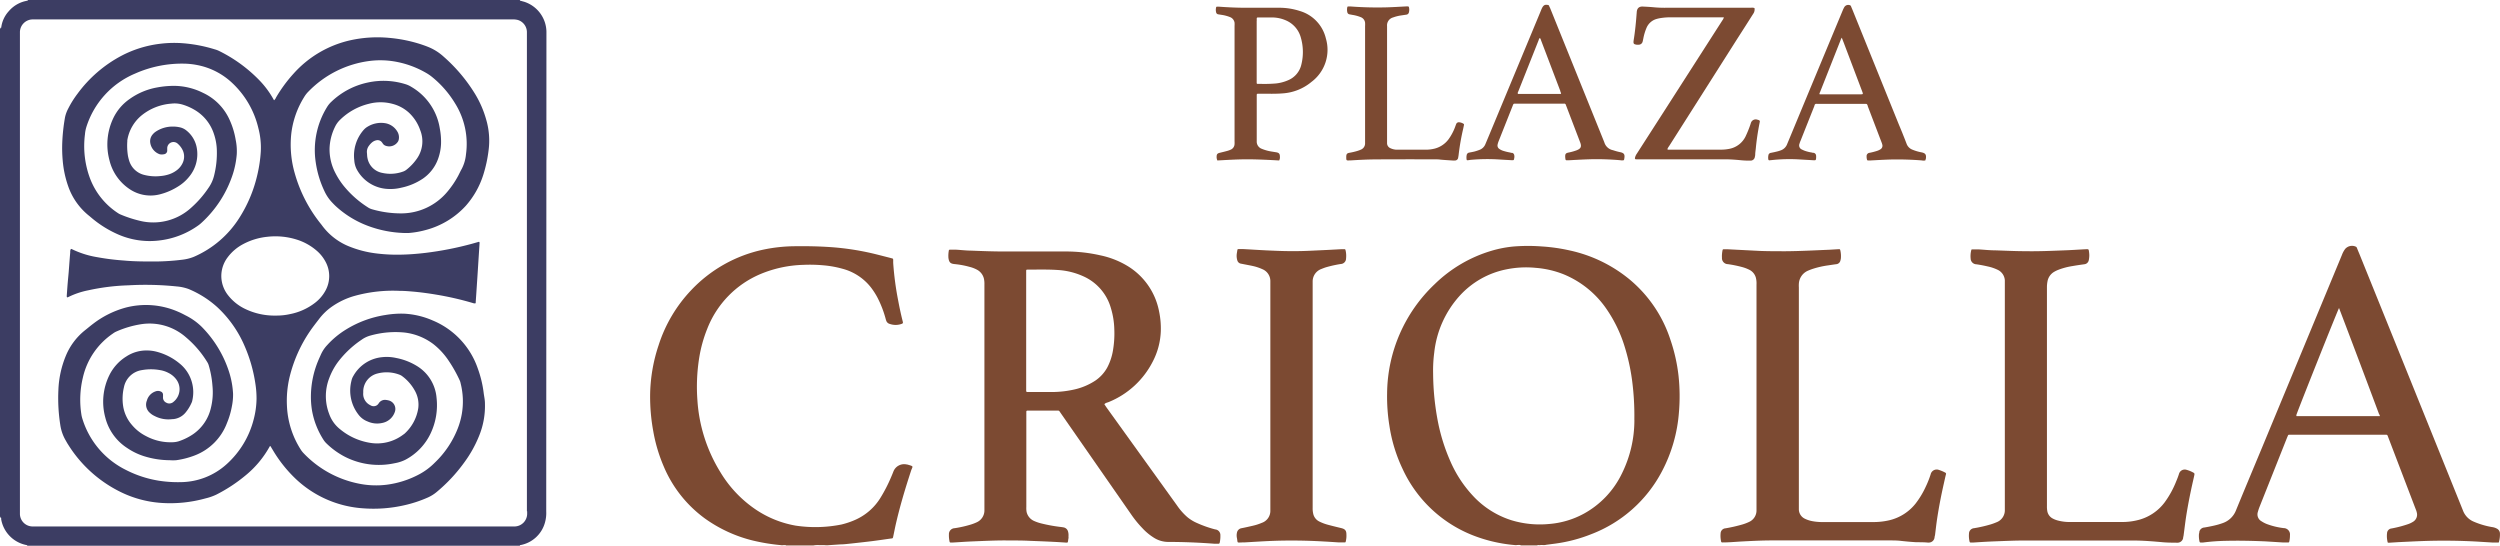
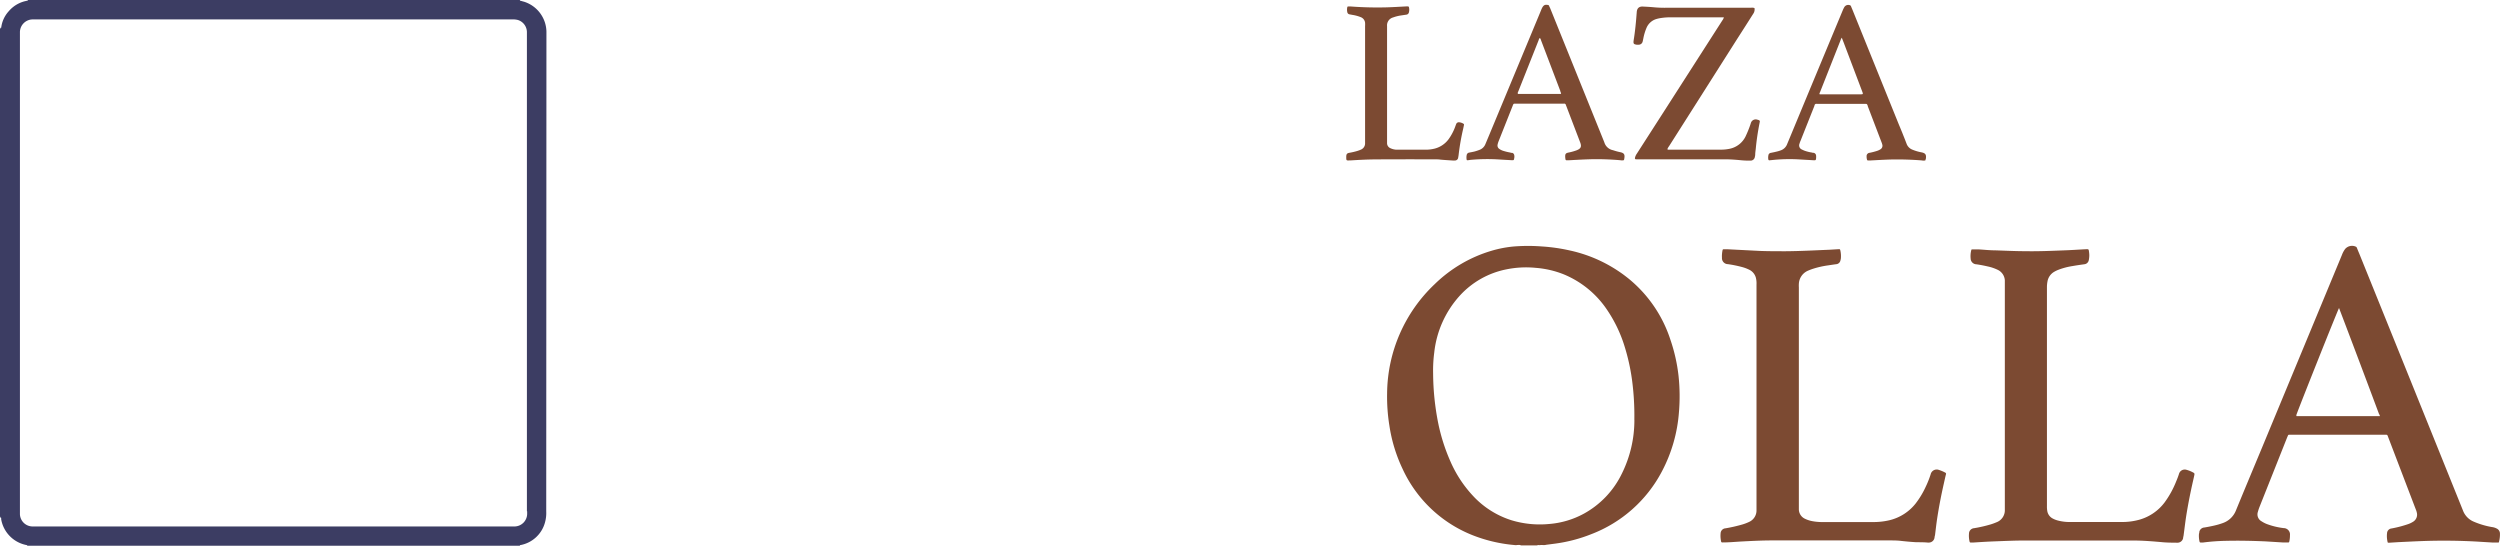
<svg xmlns="http://www.w3.org/2000/svg" id="Layer_1" data-name="Layer 1" viewBox="0 0 499.33 109">
  <defs>
    <style>.cls-1{fill:#3c3d63;}.cls-2{fill:#7c4a32;}</style>
  </defs>
  <g id="Plaza_Criolla" data-name="Plaza Criolla">
    <g id="Isotipo">
      <path class="cls-1" d="M110.71,6.87V6.29A6.4,6.4,0,0,0,106.29.36l-.87-.24a.49.49,0,0,1,0-.12H7.13a.41.41,0,0,0,0,.11L6.56.24a6.21,6.21,0,0,0-3.24,2A5.93,5.93,0,0,0,1.81,5.54v0c-.13-.09-.17.16-.24.26v97.36c.07.11.12.34.24.27h0a1.67,1.67,0,0,0,0,.32A6.35,6.35,0,0,0,7,108.89S7,109,7,109h98.41a.43.43,0,0,0,0-.11,6.26,6.26,0,0,0,5-4.5,7,7,0,0,0,.26-2.23Zm-3.85,95.24c0,.2,0,.39,0,.58a2.55,2.55,0,0,1-2.44,2.46H8a2.54,2.54,0,0,1-2.45-2.44V6.38A2.57,2.57,0,0,1,8,3.88h95.82a3.87,3.87,0,0,1,1.22.12,2.56,2.56,0,0,1,1.77,2.37c0,.22,0,.43,0,.65v95.09Z" transform="translate(-1.57)" />
-       <path class="cls-1" d="M96.44,18.74a32.35,32.35,0,0,0-6.27-7.43,10.26,10.26,0,0,0-3.24-2c-.4-.16-.81-.3-1.22-.44a28.71,28.71,0,0,0-6.56-1.32,25.11,25.11,0,0,0-7.59.49A21.54,21.54,0,0,0,60.2,14.71a28.33,28.33,0,0,0-3.51,4.79,1.37,1.37,0,0,1-.38.53c-.06-.1-.12-.19-.17-.29A17.9,17.9,0,0,0,53.34,16a29,29,0,0,0-8.07-5.85,4.4,4.4,0,0,0-.79-.29,29.13,29.13,0,0,0-6.07-1.2,23,23,0,0,0-4.84.08,22.35,22.35,0,0,0-7.67,2.36,25.92,25.92,0,0,0-8.84,7.61,19.2,19.2,0,0,0-1.85,2.95,6.83,6.83,0,0,0-.65,1.75,37.75,37.75,0,0,0-.56,5.2A27.9,27.9,0,0,0,14.09,32a20.71,20.71,0,0,0,1.09,5.17,13,13,0,0,0,4.27,6l.39.33a21.59,21.59,0,0,0,5.36,3.34,15.7,15.7,0,0,0,8.09,1.2,16.64,16.64,0,0,0,7.86-3,5.69,5.69,0,0,0,.61-.49,22.61,22.61,0,0,0,6.33-9.82,17.53,17.53,0,0,0,.77-3.93,11.25,11.25,0,0,0-.22-2.89,15.76,15.76,0,0,0-1.28-4.12,10.79,10.79,0,0,0-5.23-5.24,13.11,13.11,0,0,0-5.66-1.4,18.28,18.28,0,0,0-3.54.32,13.51,13.51,0,0,0-5.49,2.32,9.81,9.81,0,0,0-3.26,3.85A12.18,12.18,0,0,0,23.43,32,9.64,9.64,0,0,0,27.5,37.8a7.46,7.46,0,0,0,6.06,1,12.64,12.64,0,0,0,3.65-1.6,8.45,8.45,0,0,0,2.08-1.83,7.07,7.07,0,0,0,1.55-6A5.7,5.7,0,0,0,38.72,26a3.11,3.11,0,0,0-1.28-.58,6.19,6.19,0,0,0-1.35-.14,6.06,6.06,0,0,0-3.52,1.09,2.79,2.79,0,0,0-.47.44,2.07,2.07,0,0,0-.54,1.54,2.87,2.87,0,0,0,1.91,2.46,1.94,1.94,0,0,0,.83,0,.74.74,0,0,0,.67-.81c0-.13,0-.26,0-.39a1.25,1.25,0,0,1,2.14-.87,4,4,0,0,1,1,1.37,3,3,0,0,1-.09,2.51,3.79,3.79,0,0,1-1.14,1.38,5.37,5.37,0,0,1-1.59.83,7.21,7.21,0,0,1-1.65.33,9.07,9.07,0,0,1-3.2-.21,4.16,4.16,0,0,1-3.09-2.92,8,8,0,0,1-.23-.94,12.79,12.79,0,0,1-.12-2.9A1.65,1.65,0,0,1,27,28,8.1,8.1,0,0,1,29.91,23a10.67,10.67,0,0,1,5.86-2.3,5.59,5.59,0,0,1,2.3.2A11,11,0,0,1,40.53,22a8.66,8.66,0,0,1,3.75,4.7,11.12,11.12,0,0,1,.6,3.29,18.45,18.45,0,0,1-.56,5.12,7.1,7.1,0,0,1-1.09,2.39,20.74,20.74,0,0,1-3.42,3.94,11.22,11.22,0,0,1-10.4,2.64,23.92,23.92,0,0,1-3.86-1.28,3.6,3.6,0,0,1-.5-.29,14.31,14.31,0,0,1-5.51-6.91,18.45,18.45,0,0,1-1-8.77,6.77,6.77,0,0,1,.26-1.4,17.18,17.18,0,0,1,9.72-10.72,23.09,23.09,0,0,1,9.73-2A15.05,15.05,0,0,1,41,13a14,14,0,0,1,7,3.62,18,18,0,0,1,5.18,9,15.24,15.24,0,0,1,.48,4.61,27.59,27.59,0,0,1-.73,4.85,27.3,27.3,0,0,1-3.61,8.52,20.25,20.25,0,0,1-9,7.68,8.7,8.7,0,0,1-2.24.58,46.84,46.84,0,0,1-5.42.37c-2.13,0-4.26,0-6.39-.2a47.44,47.44,0,0,1-5.32-.67,18.24,18.24,0,0,1-5.09-1.63.42.42,0,0,0-.13,0,1,1,0,0,0-.13.62c-.11,1.33-.21,2.66-.31,4-.06.73-.14,1.46-.2,2.19s-.13,1.72-.19,2.58c0,.09,0,.21.1.28a1.09,1.09,0,0,0,.17-.05,15.86,15.86,0,0,1,4-1.36,43.12,43.12,0,0,1,8-1,60.31,60.31,0,0,1,9.69.22,9,9,0,0,1,2.39.52A19.92,19.92,0,0,1,45,61.38a22.84,22.84,0,0,1,5.42,7.72,29.53,29.53,0,0,1,2.16,7.55,19.11,19.11,0,0,1,.23,3,17.1,17.1,0,0,1-.58,4.15,18,18,0,0,1-5.37,8.89,13.84,13.84,0,0,1-9.24,3.61A24.48,24.48,0,0,1,33.22,96a22,22,0,0,1-6.48-2.13,16.94,16.94,0,0,1-8.68-10.12,6.93,6.93,0,0,1-.2-.75,18.93,18.93,0,0,1,.26-7.57,14.48,14.48,0,0,1,6-8.81,3.55,3.55,0,0,1,.61-.37,19.79,19.79,0,0,1,5.06-1.5,11,11,0,0,1,8.9,2.6A20.39,20.39,0,0,1,43,72.38a2.41,2.41,0,0,1,.26.59A19.25,19.25,0,0,1,44,77a13,13,0,0,1-.31,4.49,8.75,8.75,0,0,1-3.55,5.23,11.59,11.59,0,0,1-2.89,1.42,4.36,4.36,0,0,1-1,.18,10.34,10.34,0,0,1-5.48-1.2,8.91,8.91,0,0,1-2.87-2.27,7.48,7.48,0,0,1-1.74-3.77,9.93,9.93,0,0,1,.16-3.72,4.3,4.3,0,0,1,3.6-3.44,10.13,10.13,0,0,1,3.6,0,5.47,5.47,0,0,1,1.71.57,4.32,4.32,0,0,1,1.64,1.42,3.24,3.24,0,0,1-.71,4.4.57.57,0,0,1-.16.11,1.21,1.21,0,0,1-1.23,0,1.11,1.11,0,0,1-.64-1.1c0-.16,0-.31,0-.46a.67.67,0,0,0-.43-.65,1.3,1.3,0,0,0-1-.06A2.68,2.68,0,0,0,30.91,80a2.15,2.15,0,0,0,.61,2.47,3.46,3.46,0,0,0,.91.61,5.92,5.92,0,0,0,3.5.64l.13,0a3.64,3.64,0,0,0,2.53-1.27,8.21,8.21,0,0,0,1.24-2,1.47,1.47,0,0,0,.13-.37,7.37,7.37,0,0,0-.07-3.76,7.29,7.29,0,0,0-2.45-3.72,11.86,11.86,0,0,0-4.75-2.39A7.81,7.81,0,0,0,31,70a7.33,7.33,0,0,0-4.17,1.18,9.2,9.2,0,0,0-3.43,3.78,12,12,0,0,0-.8,8.43A10.22,10.22,0,0,0,27,89.5a12.81,12.81,0,0,0,3.48,1.66,17.46,17.46,0,0,0,5,.76,9.22,9.22,0,0,0,1.29,0,16.74,16.74,0,0,0,3.68-.95A11.12,11.12,0,0,0,46.9,84.5a16.23,16.23,0,0,0,1-3.42,11.66,11.66,0,0,0,.22-2.44,17.18,17.18,0,0,0-.8-4.37,22.62,22.62,0,0,0-5.47-9A12.51,12.51,0,0,0,38.65,63c-.47-.25-.95-.5-1.45-.71a16,16,0,0,0-10.61-.83,18.79,18.79,0,0,0-6.43,3.22c-.55.41-1.08.87-1.62,1.29a12.76,12.76,0,0,0-3.78,5,19.8,19.8,0,0,0-1.53,7,34.52,34.52,0,0,0,.38,6.89A8.58,8.58,0,0,0,14.71,88c.15.26.29.53.46.78a25.66,25.66,0,0,0,10.1,9.29,21.78,21.78,0,0,0,8.53,2.38,26.3,26.3,0,0,0,8.83-.91,10.55,10.55,0,0,0,2.19-.77A31.15,31.15,0,0,0,50.56,95a19.88,19.88,0,0,0,4.84-5.76.17.17,0,0,1,.2-.13c.13.23.27.47.42.71a26.65,26.65,0,0,0,4.6,5.81,21.65,21.65,0,0,0,13.52,5.9,27.52,27.52,0,0,0,8.29-.64,24.89,24.89,0,0,0,4.65-1.55,7.48,7.48,0,0,0,1.69-1.06,32,32,0,0,0,5.59-6,24,24,0,0,0,2.86-5.12,15.84,15.84,0,0,0,1.21-6.56c0-.69-.15-1.37-.24-2a22,22,0,0,0-1.19-5,16,16,0,0,0-9-9.59,16.29,16.29,0,0,0-5.75-1.36,18.84,18.84,0,0,0-3.67.26,21.07,21.07,0,0,0-7.89,2.9,17.12,17.12,0,0,0-3.77,3.12,6.73,6.73,0,0,0-1.25,1.87c-.21.48-.43.94-.62,1.42a18.68,18.68,0,0,0-1.38,6.8A16.82,16.82,0,0,0,63.89,82a15.9,15.9,0,0,0,2.33,5.9,4.13,4.13,0,0,0,.49.6,15.47,15.47,0,0,0,3.75,2.73,14.91,14.91,0,0,0,9.93,1.29,7.68,7.68,0,0,0,2.2-.72,11.48,11.48,0,0,0,5-5.26,13.13,13.13,0,0,0,1.17-7.12A8.22,8.22,0,0,0,85,73.2a12.33,12.33,0,0,0-4.3-1.7,8.62,8.62,0,0,0-2.82-.16,7.39,7.39,0,0,0-5.73,3.74,3,3,0,0,0-.39,1,7.81,7.81,0,0,0,1.36,6.67,4.12,4.12,0,0,0,1.87,1.43,4.62,4.62,0,0,0,2.91.3,3.31,3.31,0,0,0,2.5-2.12,1.76,1.76,0,0,0-1.28-2.4,2.66,2.66,0,0,0-.39-.07,1.48,1.48,0,0,0-1.51.65,1.21,1.21,0,0,1-.45.45,1.2,1.2,0,0,1-1.24-.06,2.5,2.5,0,0,1-1.41-2.48l0-.38A3.74,3.74,0,0,1,77,74.59a7.18,7.18,0,0,1,4.44.28,1.94,1.94,0,0,1,.4.22,9,9,0,0,1,2.62,3,5.65,5.65,0,0,1,.65,3.44,8.62,8.62,0,0,1-2.73,5.08,2.48,2.48,0,0,1-.26.19,8.62,8.62,0,0,1-6.85,1.61,12.46,12.46,0,0,1-5.74-2.65,6.75,6.75,0,0,1-2.22-3.1,9.88,9.88,0,0,1,0-7.08A13.16,13.16,0,0,1,69,72.4a19.67,19.67,0,0,1,4.76-4.52A5.52,5.52,0,0,1,75.63,67a18.46,18.46,0,0,1,6.66-.59,11.82,11.82,0,0,1,5.76,2.26A14.16,14.16,0,0,1,91.15,72,27.34,27.34,0,0,1,93.4,76a2.51,2.51,0,0,1,.17.55,15.19,15.19,0,0,1,.44,3,14.75,14.75,0,0,1-1,6,19,19,0,0,1-4.61,6.87,12.93,12.93,0,0,1-3.09,2.31,18.89,18.89,0,0,1-6.55,2.09,17.18,17.18,0,0,1-5.4-.2,20.84,20.84,0,0,1-11.2-6.15,4.61,4.61,0,0,1-.44-.55A17.57,17.57,0,0,1,58.88,81a20.38,20.38,0,0,1,.55-5.77,27.93,27.93,0,0,1,4-9c.58-.86,1.22-1.67,1.85-2.49A11.41,11.41,0,0,1,68,61.15a15,15,0,0,1,4.43-2.06,28.68,28.68,0,0,1,8.89-1c1,0,1.89.08,2.84.16,1.52.14,3,.34,4.55.6a61.31,61.31,0,0,1,7.42,1.71.75.75,0,0,0,.45,0,.55.55,0,0,0,0-.17c.09-1.23.17-2.45.25-3.68.13-1.91.25-3.83.37-5.74l.15-2.32c0-.12.05-.26-.11-.36l-1.34.38a64.93,64.93,0,0,1-9.37,1.84c-1.61.19-3.22.32-4.84.35a33.33,33.33,0,0,1-5.09-.26,21.06,21.06,0,0,1-5.12-1.31,12.49,12.49,0,0,1-5.62-4.3c-.11-.16-.24-.3-.36-.46a28.38,28.38,0,0,1-5.05-9.89,20.65,20.65,0,0,1-.71-7.86,17.71,17.71,0,0,1,2.57-7.38,5.6,5.6,0,0,1,.87-1.12,20.68,20.68,0,0,1,12.25-6.11,16.93,16.93,0,0,1,4.77.08,18.88,18.88,0,0,1,6.53,2.34,8.42,8.42,0,0,1,1.17.81,20.24,20.24,0,0,1,4.56,5.24,15.26,15.26,0,0,1,2.18,10.21,7.91,7.91,0,0,1-.85,2.89c-.26.45-.47.93-.71,1.38a18.48,18.48,0,0,1-2.22,3.25,12,12,0,0,1-9.08,4.25,20.82,20.82,0,0,1-5.93-.83,3,3,0,0,1-.87-.42,20,20,0,0,1-4.56-4,14.75,14.75,0,0,1-1.82-2.73,10.25,10.25,0,0,1-1.21-4.9,10.46,10.46,0,0,1,1.07-4.36,4.87,4.87,0,0,1,1-1.42,12.44,12.44,0,0,1,5.79-3.23,9.13,9.13,0,0,1,4.67,0,7.65,7.65,0,0,1,3.33,1.78A8.59,8.59,0,0,1,85.5,26a6,6,0,0,1-.73,5.78,10.11,10.11,0,0,1-2.1,2.18,2.23,2.23,0,0,1-.57.3,7.4,7.4,0,0,1-4.14.28,3.69,3.69,0,0,1-3-3c-.07-.32-.06-.64-.1-1a2,2,0,0,1,.42-1.45,3.49,3.49,0,0,1,.61-.66,1.93,1.93,0,0,1,.81-.4,1.08,1.08,0,0,1,1.11.34,3.71,3.71,0,0,1,.23.32,1.11,1.11,0,0,0,.43.37,2.07,2.07,0,0,0,2.6-.8,1.47,1.47,0,0,0,.17-.55,2.2,2.2,0,0,0-.34-1.48,3.47,3.47,0,0,0-2.58-1.65,5.14,5.14,0,0,0-3.29.7,3.09,3.09,0,0,0-.8.64A7.77,7.77,0,0,0,72.33,32a4.62,4.62,0,0,0,.45,1.74,7.41,7.41,0,0,0,6.3,4,8.94,8.94,0,0,0,2.63-.25A12.18,12.18,0,0,0,86,35.7a8.1,8.1,0,0,0,3.08-4,10,10,0,0,0,.58-3,13.89,13.89,0,0,0-.24-3,11.7,11.7,0,0,0-5.66-8.33,5,5,0,0,0-1-.49A14.74,14.74,0,0,0,75,16.49a15,15,0,0,0-7.22,3.81,5,5,0,0,0-.9,1.1,16.34,16.34,0,0,0-2.25,11,20,20,0,0,0,1.72,5.73,8.46,8.46,0,0,0,1.58,2.34c.24.25.48.5.73.73a19.65,19.65,0,0,0,6.47,3.94,22.55,22.55,0,0,0,7.27,1.4c.25,0,.51,0,.77,0a18.12,18.12,0,0,0,3.43-.6,16.55,16.55,0,0,0,8-4.83,17.11,17.11,0,0,0,3.5-6.2,27.08,27.08,0,0,0,1.07-5A14.88,14.88,0,0,0,98.71,24,20.47,20.47,0,0,0,96.44,18.74ZM60.79,47.84A11.15,11.15,0,0,1,64.74,50a7.6,7.6,0,0,1,1.83,2.24,6,6,0,0,1,0,5.82,7.75,7.75,0,0,1-2.09,2.43,11.85,11.85,0,0,1-5,2.25,12.17,12.17,0,0,1-2.78.29,13.47,13.47,0,0,1-6.17-1.33,9.52,9.52,0,0,1-3.32-2.62,6.25,6.25,0,0,1-1.43-3.67A6.17,6.17,0,0,1,47,51.45a9.21,9.21,0,0,1,3.17-2.71A13,13,0,0,1,55,47.29,14.16,14.16,0,0,1,60.79,47.84Z" transform="translate(-1.57)" />
    </g>
    <g id="Logotipo">
      <path class="cls-2" d="M390.14,94.42a7.18,7.18,0,0,0-1.3-.56,1.24,1.24,0,0,0-1.66.89,19.35,19.35,0,0,1-1,2.51,17.2,17.2,0,0,1-2,3.31,9.47,9.47,0,0,1-5.24,3.34,13.82,13.82,0,0,1-3.33.36h-9.83a10.78,10.78,0,0,1-2.19-.17,5.75,5.75,0,0,1-1.58-.52,2.09,2.09,0,0,1-1.15-1.83c0-.17,0-.34,0-.51V57.4a5.56,5.56,0,0,1,0-.71,3,3,0,0,1,1.81-2.62,11,11,0,0,1,1.09-.41,18.13,18.13,0,0,1,2.9-.65c.55-.08,1.1-.17,1.66-.24a.93.93,0,0,0,.83-.7,3.48,3.48,0,0,0,.1-.44,5.28,5.28,0,0,0-.09-1.54c-.08-.32-.08-.33-.37-.32l-1.81.11c-2.93.12-5.85.28-8.78.3-1.69,0-3.37,0-5.05-.06l-6.65-.34H346c-.32,0-.35,0-.41.35a5.58,5.58,0,0,0-.09,1.35,1.2,1.2,0,0,0,1.19,1.28,23.89,23.89,0,0,1,2.65.53,7.89,7.89,0,0,1,1.7.63,2.51,2.51,0,0,1,1.24,1.57,4.75,4.75,0,0,1,.12,1.35v45.06a2.5,2.5,0,0,1-1.45,2.33,9.22,9.22,0,0,1-1.32.51,30.94,30.94,0,0,1-3.4.78,1.05,1.05,0,0,0-1,1,5.26,5.26,0,0,0,.07,1.48c.05.32.1.36.42.34,1.19,0,2.37-.11,3.55-.18,2.09-.11,4.18-.22,6.27-.22H379c.77,0,1.55,0,2.32.1,1,.11,2,.2,3,.26.73,0,1.46,0,2.19.06a1.68,1.68,0,0,0,.45,0,1.15,1.15,0,0,0,1-1c0-.17.07-.34.1-.51.14-1.11.26-2.23.43-3.33.36-2.37.82-4.71,1.34-7,.13-.59.26-1.18.4-1.76A.26.26,0,0,0,390.14,94.42Z" transform="translate(-1.57)" />
-       <path class="cls-2" d="M265.45,53.74c.3-.12.6-.24.91-.34a23.55,23.55,0,0,1,3-.67,1.1,1.1,0,0,0,1.06-1.1,4.78,4.78,0,0,0-.09-1.6c-.07-.26-.07-.26-.36-.26l-.45,0-2.58.14-3.42.16c-2.52.13-5.05.12-7.57,0-2-.07-4-.21-6.06-.32l-.84,0c-.26,0-.31,0-.35.27s-.08.47-.11.7a3.09,3.09,0,0,0,.11,1.28.9.9,0,0,0,.72.66l.32.06c.72.15,1.44.27,2.15.43a9.62,9.62,0,0,1,1.83.62,2.56,2.56,0,0,1,1.58,2.33c0,.28,0,.56,0,.84V101.3c0,.21,0,.43,0,.64a2.53,2.53,0,0,1-1.71,2.49,10.47,10.47,0,0,1-1.72.56c-.77.18-1.55.36-2.33.51a1.11,1.11,0,0,0-.91.89,2.51,2.51,0,0,0,0,1.09c.19,1-.1.9,1.05.86l.38,0c2-.11,4-.25,6-.32,3.3-.11,6.6-.06,9.89.13,1,.05,2.07.13,3.1.19l1,0c.25,0,.27,0,.33-.28a4.71,4.71,0,0,0,.11-1.35c0-.77-.31-1.06-1.06-1.24s-1.71-.41-2.56-.64a9.06,9.06,0,0,1-1.76-.65,2.27,2.27,0,0,1-1.26-1.62,4.92,4.92,0,0,1-.1-1.15V56.76c0-.19,0-.38,0-.58A2.64,2.64,0,0,1,265.45,53.74Z" transform="translate(-1.57)" />
      <path class="cls-2" d="M328.47,8.93a1.7,1.7,0,0,0,.39,0,.81.81,0,0,0,.8-.63c.06-.21.09-.43.14-.64a10.27,10.27,0,0,1,.63-2.09,3.08,3.08,0,0,1,2-1.78,6.92,6.92,0,0,1,.88-.19,13.13,13.13,0,0,1,2.26-.14h10.31a1.6,1.6,0,0,1-.29.6L334,22.13l-5.48,8.53a2.49,2.49,0,0,0-.35.69c-.13.46,0,.47.32.47h17.65c1.08,0,2.15.09,3.22.19a15.65,15.65,0,0,0,1.81.07.85.85,0,0,0,.9-.75,2.66,2.66,0,0,0,.07-.39c0-.47.09-.94.13-1.41.16-1.65.41-3.29.73-4.92.08-.43.19-.56-.44-.71a1,1,0,0,0-1.28.66c-.05.14-.09.29-.14.43a22.24,22.24,0,0,1-.9,2.21,4.55,4.55,0,0,1-3.18,2.51,8.35,8.35,0,0,1-1.87.18H335.05a.65.65,0,0,1-.46-.07,2.08,2.08,0,0,1,.33-.6q6.81-10.71,13.61-21.43,1.61-2.5,3.19-5A1.52,1.52,0,0,0,352,1.61a1.38,1.38,0,0,0-.7-.06h-17a22.3,22.3,0,0,1-2.45-.1c-.71-.07-1.42-.1-2.13-.14s-1.18.27-1.24,1.11c-.14,1.91-.32,3.82-.63,5.71C327.78,8.72,327.88,8.84,328.47,8.93Z" transform="translate(-1.57)" />
      <path class="cls-2" d="M287.92,31.82c.48,0,.95,0,1.42.07.8.07,1.59.12,2.39.17a2.26,2.26,0,0,0,.45,0,.65.65,0,0,0,.64-.62,5.62,5.62,0,0,0,.09-.57,46.31,46.31,0,0,1,.89-5.09c.06-.27.12-.54.17-.82a.2.2,0,0,0-.08-.23,1.9,1.9,0,0,0-.9-.31.56.56,0,0,0-.57.35c-.09.22-.17.45-.25.67a10.31,10.31,0,0,1-1.28,2.38,5,5,0,0,1-2.73,1.85,7.31,7.31,0,0,1-1.92.23h-5c-.26,0-.52,0-.77,0a3.21,3.21,0,0,1-1.19-.3,1.09,1.09,0,0,1-.67-1V5.2a1.63,1.63,0,0,1,1.19-1.71,7.88,7.88,0,0,1,1.5-.39l1.15-.17a.58.58,0,0,0,.53-.49,2,2,0,0,0,0-1,.21.21,0,0,0-.24-.16h-.32c-1.32.07-2.63.15-3.94.19a71.51,71.51,0,0,1-7.17-.18l-.45,0a.18.18,0,0,0-.19.14,2.27,2.27,0,0,0,0,1,.52.52,0,0,0,.42.43l.64.12a7.53,7.53,0,0,1,1.61.44,1.35,1.35,0,0,1,.88,1.11,5.53,5.53,0,0,1,0,.71V28.12c0,.19,0,.39,0,.58a1.33,1.33,0,0,1-.8,1.17,5.62,5.62,0,0,1-.72.27,12.86,12.86,0,0,1-1.63.38c-.45.09-.58.24-.61.7v.25c0,.59.05.6.66.57l.19,0c1.61-.1,3.23-.19,4.84-.2C280,31.81,284,31.82,287.92,31.82Z" transform="translate(-1.57)" />
      <path class="cls-2" d="M335.21,67.87a26.14,26.14,0,0,0-8.09-12,28.16,28.16,0,0,0-11.9-5.82,35.29,35.29,0,0,0-5.61-.82,35.9,35.9,0,0,0-5.68,0,22.82,22.82,0,0,0-4.43.85,27.42,27.42,0,0,0-11.37,6.67,30.37,30.37,0,0,0-9.51,21.79,36.39,36.39,0,0,0,.46,6.5,30.56,30.56,0,0,0,2.63,8.61,25.87,25.87,0,0,0,13.89,13.21,29.69,29.69,0,0,0,8.45,2,1.26,1.26,0,0,0,.51,0c.26,0,.54-.07.79.07h3.24c.21-.14.45,0,.68-.07h.41a1.94,1.94,0,0,0,.72-.05l1.92-.25a30.07,30.07,0,0,0,7-1.84,26.68,26.68,0,0,0,14.19-12.57,30.09,30.09,0,0,0,3.4-11.83,37.87,37.87,0,0,0-.08-7.22A33.76,33.76,0,0,0,335.21,67.87Zm-7.2,16a24,24,0,0,1-2.5,10.72,18.08,18.08,0,0,1-7.58,8,17.36,17.36,0,0,1-7,2.07,19.43,19.43,0,0,1-7.47-.75A17.75,17.75,0,0,1,295.74,99a24.22,24.22,0,0,1-4.47-6.83,37.4,37.4,0,0,1-2.46-7.73,52.27,52.27,0,0,1-1-9.82,27.46,27.46,0,0,1,.23-4.25,20.1,20.1,0,0,1,5-11.21,17.12,17.12,0,0,1,9.5-5.38,19.71,19.71,0,0,1,5.79-.28,19,19,0,0,1,5.51,1.27,19.24,19.24,0,0,1,8.47,6.76,27.31,27.31,0,0,1,3.77,7.75,41,41,0,0,1,1.44,6.48A53.76,53.76,0,0,1,328,83.88Z" transform="translate(-1.57)" />
-       <path class="cls-2" d="M244.28,105.74a22.17,22.17,0,0,1-3.59-1.26,8,8,0,0,1-2-1.22,12.33,12.33,0,0,1-2-2.26l-14-19.46c-.19-.26-.36-.53-.54-.8.22-.29.59-.32.89-.45a17.08,17.08,0,0,0,8.76-8.05,14.26,14.26,0,0,0,1.62-6.06,16.62,16.62,0,0,0-.35-4A13.57,13.57,0,0,0,226.56,53a17.35,17.35,0,0,0-5.21-2,30.9,30.9,0,0,0-7-.77H202.15c-2.18,0-4.35-.08-6.53-.17-1,0-2.06-.13-3.09-.19l-1.17,0c-.14,0-.26,0-.28.19A5.7,5.7,0,0,0,191,51.5c.13.93.41,1.17,1.26,1.25a17.06,17.06,0,0,1,2.92.54,6.42,6.42,0,0,1,1.51.57,2.74,2.74,0,0,1,1.42,1.89,5.1,5.1,0,0,1,.08,1.1v44.54c0,.21,0,.43,0,.64a2.6,2.6,0,0,1-1.54,2.29,8.92,8.92,0,0,1-1.08.42,22.43,22.43,0,0,1-3.34.76,1.18,1.18,0,0,0-1.13,1.25,5.65,5.65,0,0,0,.13,1.42.2.2,0,0,0,.21.19h.45c1.27-.07,2.54-.17,3.81-.22,2.48-.1,5-.23,7.43-.19,1.36,0,2.72,0,4.08.07,2.26.09,4.52.17,6.77.32,1.07.07.8.18,1-.83a1.71,1.71,0,0,0,0-.39,2.62,2.62,0,0,0-.1-1,1.12,1.12,0,0,0-.87-.78c-.25-.05-.51-.08-.76-.11a30.55,30.55,0,0,1-3.68-.68,8.49,8.49,0,0,1-1.47-.5,2.6,2.6,0,0,1-1.48-1.78,4.39,4.39,0,0,1-.06-1V82.66c0-.15,0-.3,0-.45a.2.2,0,0,1,.21-.2h5.62c.79,0,.62-.11,1.09.57l14,20.13a21.27,21.27,0,0,0,2.28,2.8,11.19,11.19,0,0,0,2.46,2,5.35,5.35,0,0,0,2.71.73c3.06,0,6.11.13,9.17.36l.84,0c.15,0,.22-.08.25-.23a6.05,6.05,0,0,0,.13-1.47A1.13,1.13,0,0,0,244.28,105.74ZM220.37,76a12.65,12.65,0,0,1-4.26,1.8,20.44,20.44,0,0,1-4.48.5c-1.53,0-3.06,0-4.59,0h-.26c-.15,0-.25-.07-.25-.23V54.66c0-.15,0-.3,0-.45,0-.33,0-.36.37-.36,2,0,4-.06,6,.08A14.41,14.41,0,0,1,218,55.21a9.9,9.9,0,0,1,5.46,6.36,15.71,15.71,0,0,1,.67,4.14,20.11,20.11,0,0,1-.27,4.31,11.17,11.17,0,0,1-1.15,3.41A7.57,7.57,0,0,1,220.37,76Z" transform="translate(-1.57)" />
      <path class="cls-2" d="M500.89,106.59a1.12,1.12,0,0,0-.6-1,2.77,2.77,0,0,0-1-.32,16.09,16.09,0,0,1-3.59-1.06,3.88,3.88,0,0,1-2.19-2.23Q483.17,76.32,472.8,50.68c-.16-.38-.32-.76-.47-1.14a.45.45,0,0,0-.18-.25,1.82,1.82,0,0,0-2.18.44,4.73,4.73,0,0,0-.64,1.19q-8,19.29-16,38.58c-1.72,4.13-3.45,8.26-5.15,12.4a4.36,4.36,0,0,1-2.64,2.57,14.21,14.21,0,0,1-1.8.52c-.63.14-1.26.27-1.9.37a1.09,1.09,0,0,0-1,.9c0,.11,0,.21-.06.32a5,5,0,0,0,.11,1.6.22.22,0,0,0,.24.18l.45,0a41.1,41.1,0,0,1,4.7-.34c2.59-.06,5.17,0,7.76.11l3.54.22,1,0a.2.2,0,0,0,.23-.17,5.46,5.46,0,0,0,.14-1.28,1.27,1.27,0,0,0-1.25-1.42,14.31,14.31,0,0,1-3.14-.73,5.53,5.53,0,0,1-1.27-.62,1.57,1.57,0,0,1-.75-1.89,9.65,9.65,0,0,1,.33-1q2.76-6.93,5.51-13.86l.18-.42a.22.22,0,0,1,.2-.13h18.94c.78,0,.65-.08.92.62l5.46,14.29a3.45,3.45,0,0,1,.2.62,1.65,1.65,0,0,1-.79,1.88,4.65,4.65,0,0,1-.87.42,22.9,22.9,0,0,1-3.37.89,1,1,0,0,0-.91.94,4.94,4.94,0,0,0,.09,1.67c0,.21.1.25.31.24l1.74-.11c1.9-.09,3.79-.19,5.69-.25q5.07-.15,10.14.13l3.1.19c.34,0,.69,0,1,0s.25,0,.31-.23A5.71,5.71,0,0,0,500.89,106.59Zm-24-23.47H460.26a.41.41,0,0,1,0-.33c.66-1.86,8.19-20.75,8.49-21.27q4.05,10.63,8,21.21A.51.51,0,0,1,476.9,83.12Z" transform="translate(-1.57)" />
-       <path class="cls-2" d="M244.88,2.86l.7.11a7.44,7.44,0,0,1,1.68.45,1.43,1.43,0,0,1,.89,1.11,4.64,4.64,0,0,1,0,.65V28.25a4.47,4.47,0,0,1,0,.52,1.26,1.26,0,0,1-.81,1.14,4.44,4.44,0,0,1-.61.22c-.5.14-1,.26-1.5.38s-.64.27-.66.73a1.62,1.62,0,0,0,.15.81c2.08-.11,4.12-.24,6.17-.23s4.12.12,6.17.23a1.3,1.3,0,0,0,.15-.73c0-.6-.17-.81-.77-.91l-1-.16a8.59,8.59,0,0,1-1.86-.53,1.53,1.53,0,0,1-1-1.52V19.41c0-.15,0-.3,0-.45s.07-.24.23-.24h.65c1.44,0,2.89.05,4.33-.07a10,10,0,0,0,5.72-2.29,8,8,0,0,0,2.88-8.68A7.52,7.52,0,0,0,261.2,2.2a13.21,13.21,0,0,0-4.32-.65c-2.12,0-4.23,0-6.34,0-1.85,0-3.7-.08-5.55-.22h-.33a.18.18,0,0,0-.19.14,2.07,2.07,0,0,0,0,1A.49.49,0,0,0,244.88,2.86Zm7.7,1.34c0-.17,0-.34,0-.51a.19.19,0,0,1,.2-.2h.13c1,0,1.94,0,2.9,0a6.91,6.91,0,0,1,2.57.57,5.21,5.21,0,0,1,3,3.42,10.38,10.38,0,0,1,.11,5.42,4.47,4.47,0,0,1-2.65,3.13,8.24,8.24,0,0,1-2.43.64,26.57,26.57,0,0,1-3.09.08h-.58a.16.16,0,0,1-.17-.16c0-.17,0-.34,0-.51V4.2Z" transform="translate(-1.57)" />
      <path class="cls-2" d="M294.71,32c.24,0,.47-.07.71-.08a36.73,36.73,0,0,1,5.55-.07c.86.06,1.72.1,2.58.15.37,0,.39,0,.45-.37a1.38,1.38,0,0,0,0-.7.56.56,0,0,0-.39-.4c-.12,0-.25,0-.38-.06a10.6,10.6,0,0,1-1.5-.37,2.8,2.8,0,0,1-.69-.35.82.82,0,0,1-.36-.84,4.37,4.37,0,0,1,.25-.8l2.69-6.78c.29-.71.15-.62.92-.63h9.05c.11,0,.21,0,.32,0a.36.36,0,0,1,.43.3,1.34,1.34,0,0,0,.07.18l2.76,7.23c.34.88.16,1.27-.7,1.61a10.25,10.25,0,0,1-1.62.45c-.55.12-.67.27-.66.84a3,3,0,0,0,.06.51.2.2,0,0,0,.22.19l.45,0c1.31-.07,2.63-.15,3.94-.19,2.11-.07,4.22,0,6.33.18a1.78,1.78,0,0,0,.69,0,.37.37,0,0,0,.07-.12,1.84,1.84,0,0,0,.05-.25c.14-.8-.07-1.1-.89-1.25a11.66,11.66,0,0,1-1.37-.38A2.25,2.25,0,0,1,322,28.41L311.2,1.67,311,1.25A.32.32,0,0,0,310.8,1c-.58-.1-.84-.05-1.16.46a4.63,4.63,0,0,0-.29.64L299,27l-.75,1.79a2,2,0,0,1-1.17,1.14,9.65,9.65,0,0,1-1,.33c-.36.09-.72.15-1.08.22a.58.58,0,0,0-.48.47,2.39,2.39,0,0,0,0,1A.18.18,0,0,0,294.71,32Zm10-13.42c0-.15.1-.28.15-.42l4-10.07c.07-.17.08-.39.28-.49a.74.74,0,0,1,.2.38l3.87,10.18c0,.14.1.29.14.43s0,.16-.13.17a1.06,1.06,0,0,1-.25,0H305.1l-.26,0C304.73,18.79,304.7,18.71,304.73,18.62Z" transform="translate(-1.57)" />
      <path class="cls-2" d="M355.08,32h.13a32.89,32.89,0,0,1,5.87-.15l2.77.16c.35,0,.41,0,.45-.38a2.81,2.81,0,0,0,0-.58.61.61,0,0,0-.5-.53c-.1,0-.21,0-.31-.05a7.76,7.76,0,0,1-1.44-.35,5.26,5.26,0,0,1-.59-.26.88.88,0,0,1-.48-1.14,4.44,4.44,0,0,1,.22-.61l2.74-6.9A2.34,2.34,0,0,0,364,21a.35.35,0,0,1,.4-.26.48.48,0,0,0,.12,0h9.51c.43,0,.43,0,.6.43,0,0,0,0,0,.06l2.76,7.23a2.65,2.65,0,0,1,.12.37.83.83,0,0,1-.37,1,3.11,3.11,0,0,1-.64.3,13.23,13.23,0,0,1-1.5.39.65.65,0,0,0-.61.71,2,2,0,0,0,.08.64.2.2,0,0,0,.22.18l.45,0c1.33-.07,2.67-.15,4-.19a62.52,62.52,0,0,1,6.27.18,1.75,1.75,0,0,0,.72,0c0-.12.08-.24.1-.36.11-.82-.1-1.1-.91-1.26a8.75,8.75,0,0,1-1.79-.53,2,2,0,0,1-1.17-1.22c-.49-1.28-1-2.55-1.54-3.83l-9.3-23c-.09-.2-.17-.4-.25-.6a.33.33,0,0,0-.17-.18.92.92,0,0,0-1.14.33,5.33,5.33,0,0,0-.37.76q-5.25,12.6-10.48,25.21l-.57,1.37A2.11,2.11,0,0,1,357.33,30a6.66,6.66,0,0,1-1,.3c-.35.09-.71.16-1.07.23a.57.57,0,0,0-.49.53,2.11,2.11,0,0,0,0,.83A.23.23,0,0,0,355.08,32ZM365,18.65c0-.1.07-.2.11-.3q2.07-5.24,4.13-10.45c0-.09.1-.19.19-.38l.39,1,3.68,9.72c.23.59.22.6-.4.6h-7.56a3.4,3.4,0,0,1-.45,0A.11.11,0,0,1,365,18.65Z" transform="translate(-1.57)" />
-       <path class="cls-2" d="M183,92.84a1.72,1.72,0,0,0-.38-.08A2.3,2.3,0,0,0,180,94.21c-.14.36-.29.72-.44,1.07a30.16,30.16,0,0,1-2.16,4.19,11.24,11.24,0,0,1-4.88,4.3,15.73,15.73,0,0,1-2.93,1,26.48,26.48,0,0,1-9.13.21,20.6,20.6,0,0,1-8-3.25,23.74,23.74,0,0,1-7-7.41A31.08,31.08,0,0,1,140.87,80a36.75,36.75,0,0,1,.35-8.51,26.83,26.83,0,0,1,1.59-5.77,19.58,19.58,0,0,1,10.69-11A23.86,23.86,0,0,1,162,52.9a29.69,29.69,0,0,1,4,.09,20.42,20.42,0,0,1,3.81.68,10.66,10.66,0,0,1,5.73,3.76,14.67,14.67,0,0,1,1.23,1.9,21.06,21.06,0,0,1,1.67,4.26,4.58,4.58,0,0,0,.15.49,1,1,0,0,0,.7.62,3.54,3.54,0,0,0,2.34,0c.3-.12.33-.16.25-.48-.35-1.38-.65-2.77-.91-4.17a60,60,0,0,1-1-7.55c0-.19,0-.38,0-.58s-.06-.29-.25-.32l-.37-.1c-1.11-.28-2.21-.57-3.32-.84a53.26,53.26,0,0,0-8.8-1.32c-2.3-.15-4.61-.19-6.92-.16a31.61,31.61,0,0,0-6.28.68,27.72,27.72,0,0,0-14.42,8.11,28.6,28.6,0,0,0-6.5,11A32.48,32.48,0,0,0,131.42,79a38,38,0,0,0,.63,7.14,31.42,31.42,0,0,0,2.08,7,24.72,24.72,0,0,0,8.18,10.38,27.77,27.77,0,0,0,9.62,4.44,39.16,39.16,0,0,0,5.6.92,1.25,1.25,0,0,0,.51,0h.48s0,0,0,.07H164a4.82,4.82,0,0,1,1.2-.07h1a4.45,4.45,0,0,0,1,0l2.25-.15c.71,0,1.42-.1,2.13-.17,1.37-.15,2.74-.3,4.11-.47s2.6-.36,3.9-.54c.29,0,.33-.09.39-.42.16-.74.3-1.48.46-2.21.84-3.72,1.94-7.37,3.13-11C183.88,93.11,184.08,93.16,183,92.84Z" transform="translate(-1.57)" />
      <path class="cls-2" d="M439.73,94.44a6,6,0,0,0-1.43-.6,1.19,1.19,0,0,0-1.52.83,16.14,16.14,0,0,1-.57,1.51,18.65,18.65,0,0,1-2.3,4.17,9.52,9.52,0,0,1-5,3.44,12.71,12.71,0,0,1-3.58.47H415.09a9.14,9.14,0,0,1-2.55-.31,4.51,4.51,0,0,1-1-.4,2.07,2.07,0,0,1-1.06-1.47,5.1,5.1,0,0,1-.07-1V57.42a6.15,6.15,0,0,1,.11-1.22,2.76,2.76,0,0,1,1.27-1.87,5.41,5.41,0,0,1,.87-.43,13.46,13.46,0,0,1,2.8-.75c.8-.14,1.61-.26,2.42-.37a1,1,0,0,0,.87-.75,2.79,2.79,0,0,0,.07-.38,4.29,4.29,0,0,0,0-1.29c-.07-.6-.07-.61-.66-.58-1.4.07-2.8.17-4.2.22-2.61.1-5.21.22-7.83.17-2,0-4-.1-6.06-.17-1.12,0-2.24-.13-3.36-.19l-1.23,0a.17.17,0,0,0-.18.14,4.71,4.71,0,0,0-.13,1.67,1.18,1.18,0,0,0,1.16,1.17q1.11.16,2.22.42a8.71,8.71,0,0,1,2,.67A2.49,2.49,0,0,1,402,56c0,.3,0,.6,0,.9V101.8a2.56,2.56,0,0,1-1.68,2.52,11.25,11.25,0,0,1-1.15.42,26.77,26.77,0,0,1-3.33.76,1.09,1.09,0,0,0-1,1.08,5,5,0,0,0,.12,1.6.21.21,0,0,0,.23.18h.52c1.31-.08,2.62-.17,3.93-.22,2.2-.08,4.4-.19,6.59-.18q10.71,0,21.41,0c2,0,4,.17,6,.35.84.07,1.68.08,2.52.08a2.22,2.22,0,0,0,.45,0,1.14,1.14,0,0,0,1-.92c0-.16.06-.33.09-.5.18-1.33.33-2.65.54-4,.37-2.32.83-4.62,1.35-6.91.1-.42.19-.84.28-1.26C439.87,94.64,439.87,94.5,439.73,94.44Z" transform="translate(-1.57)" />
    </g>
  </g>
</svg>